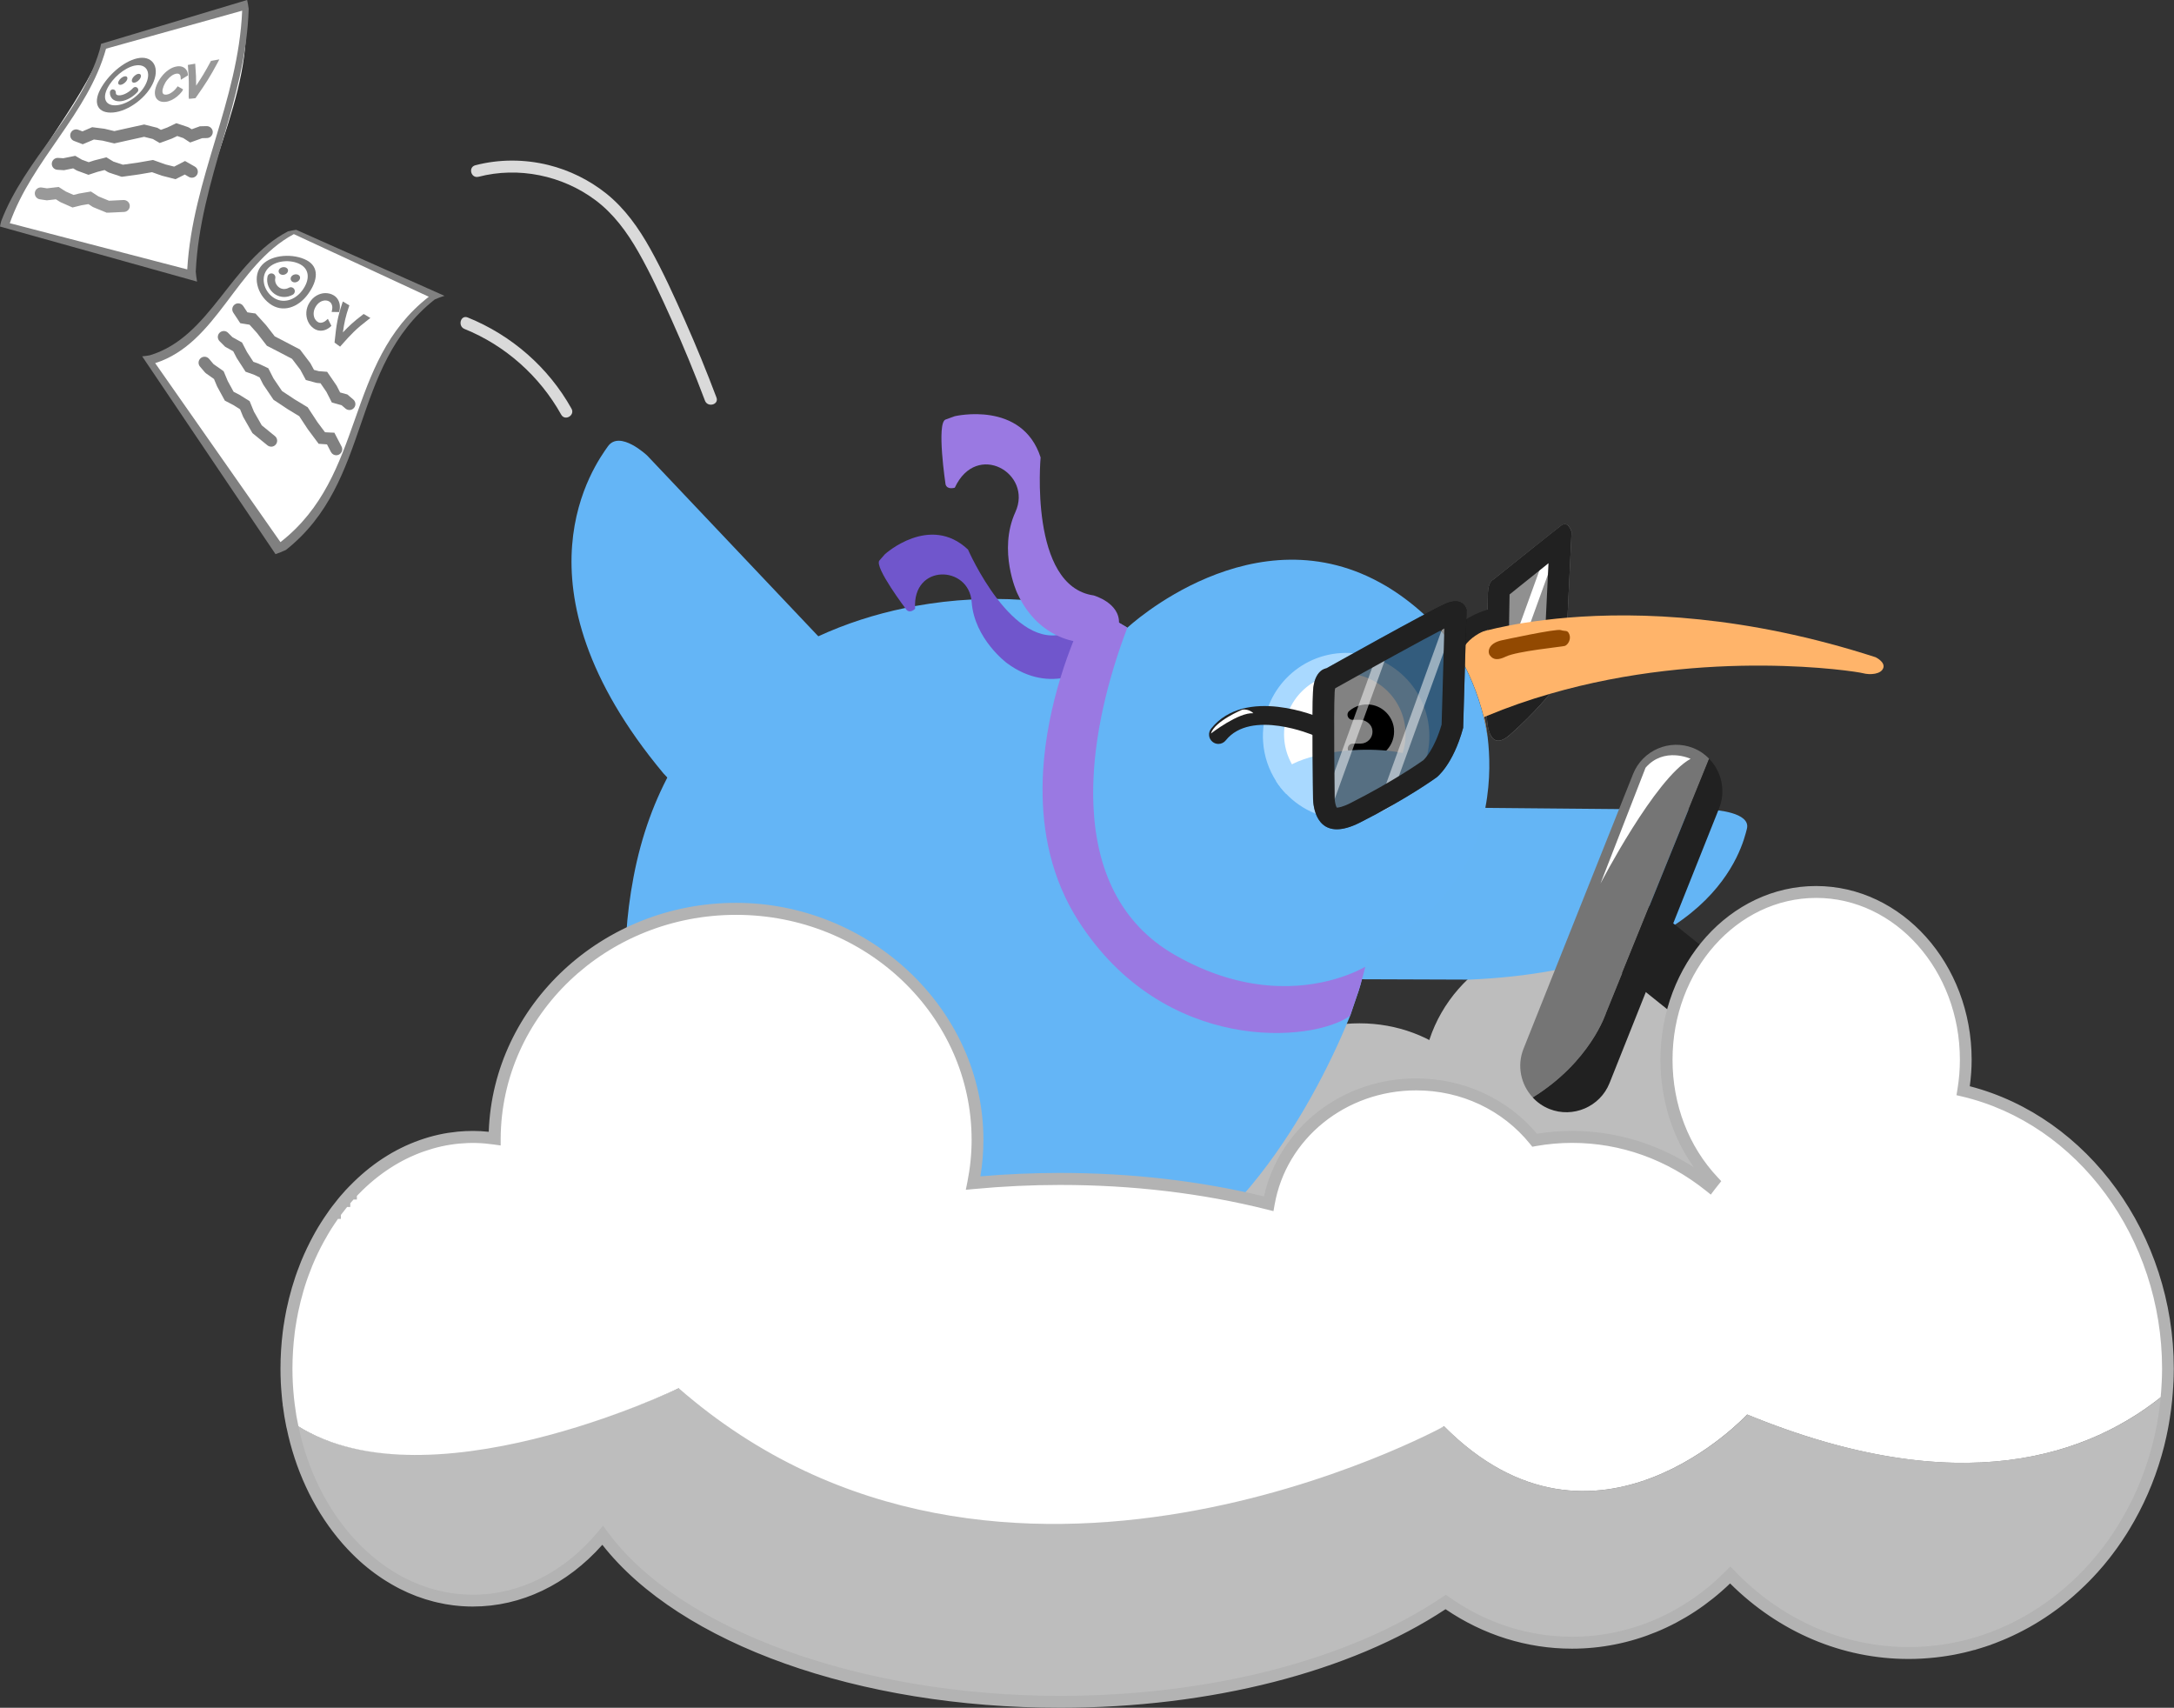
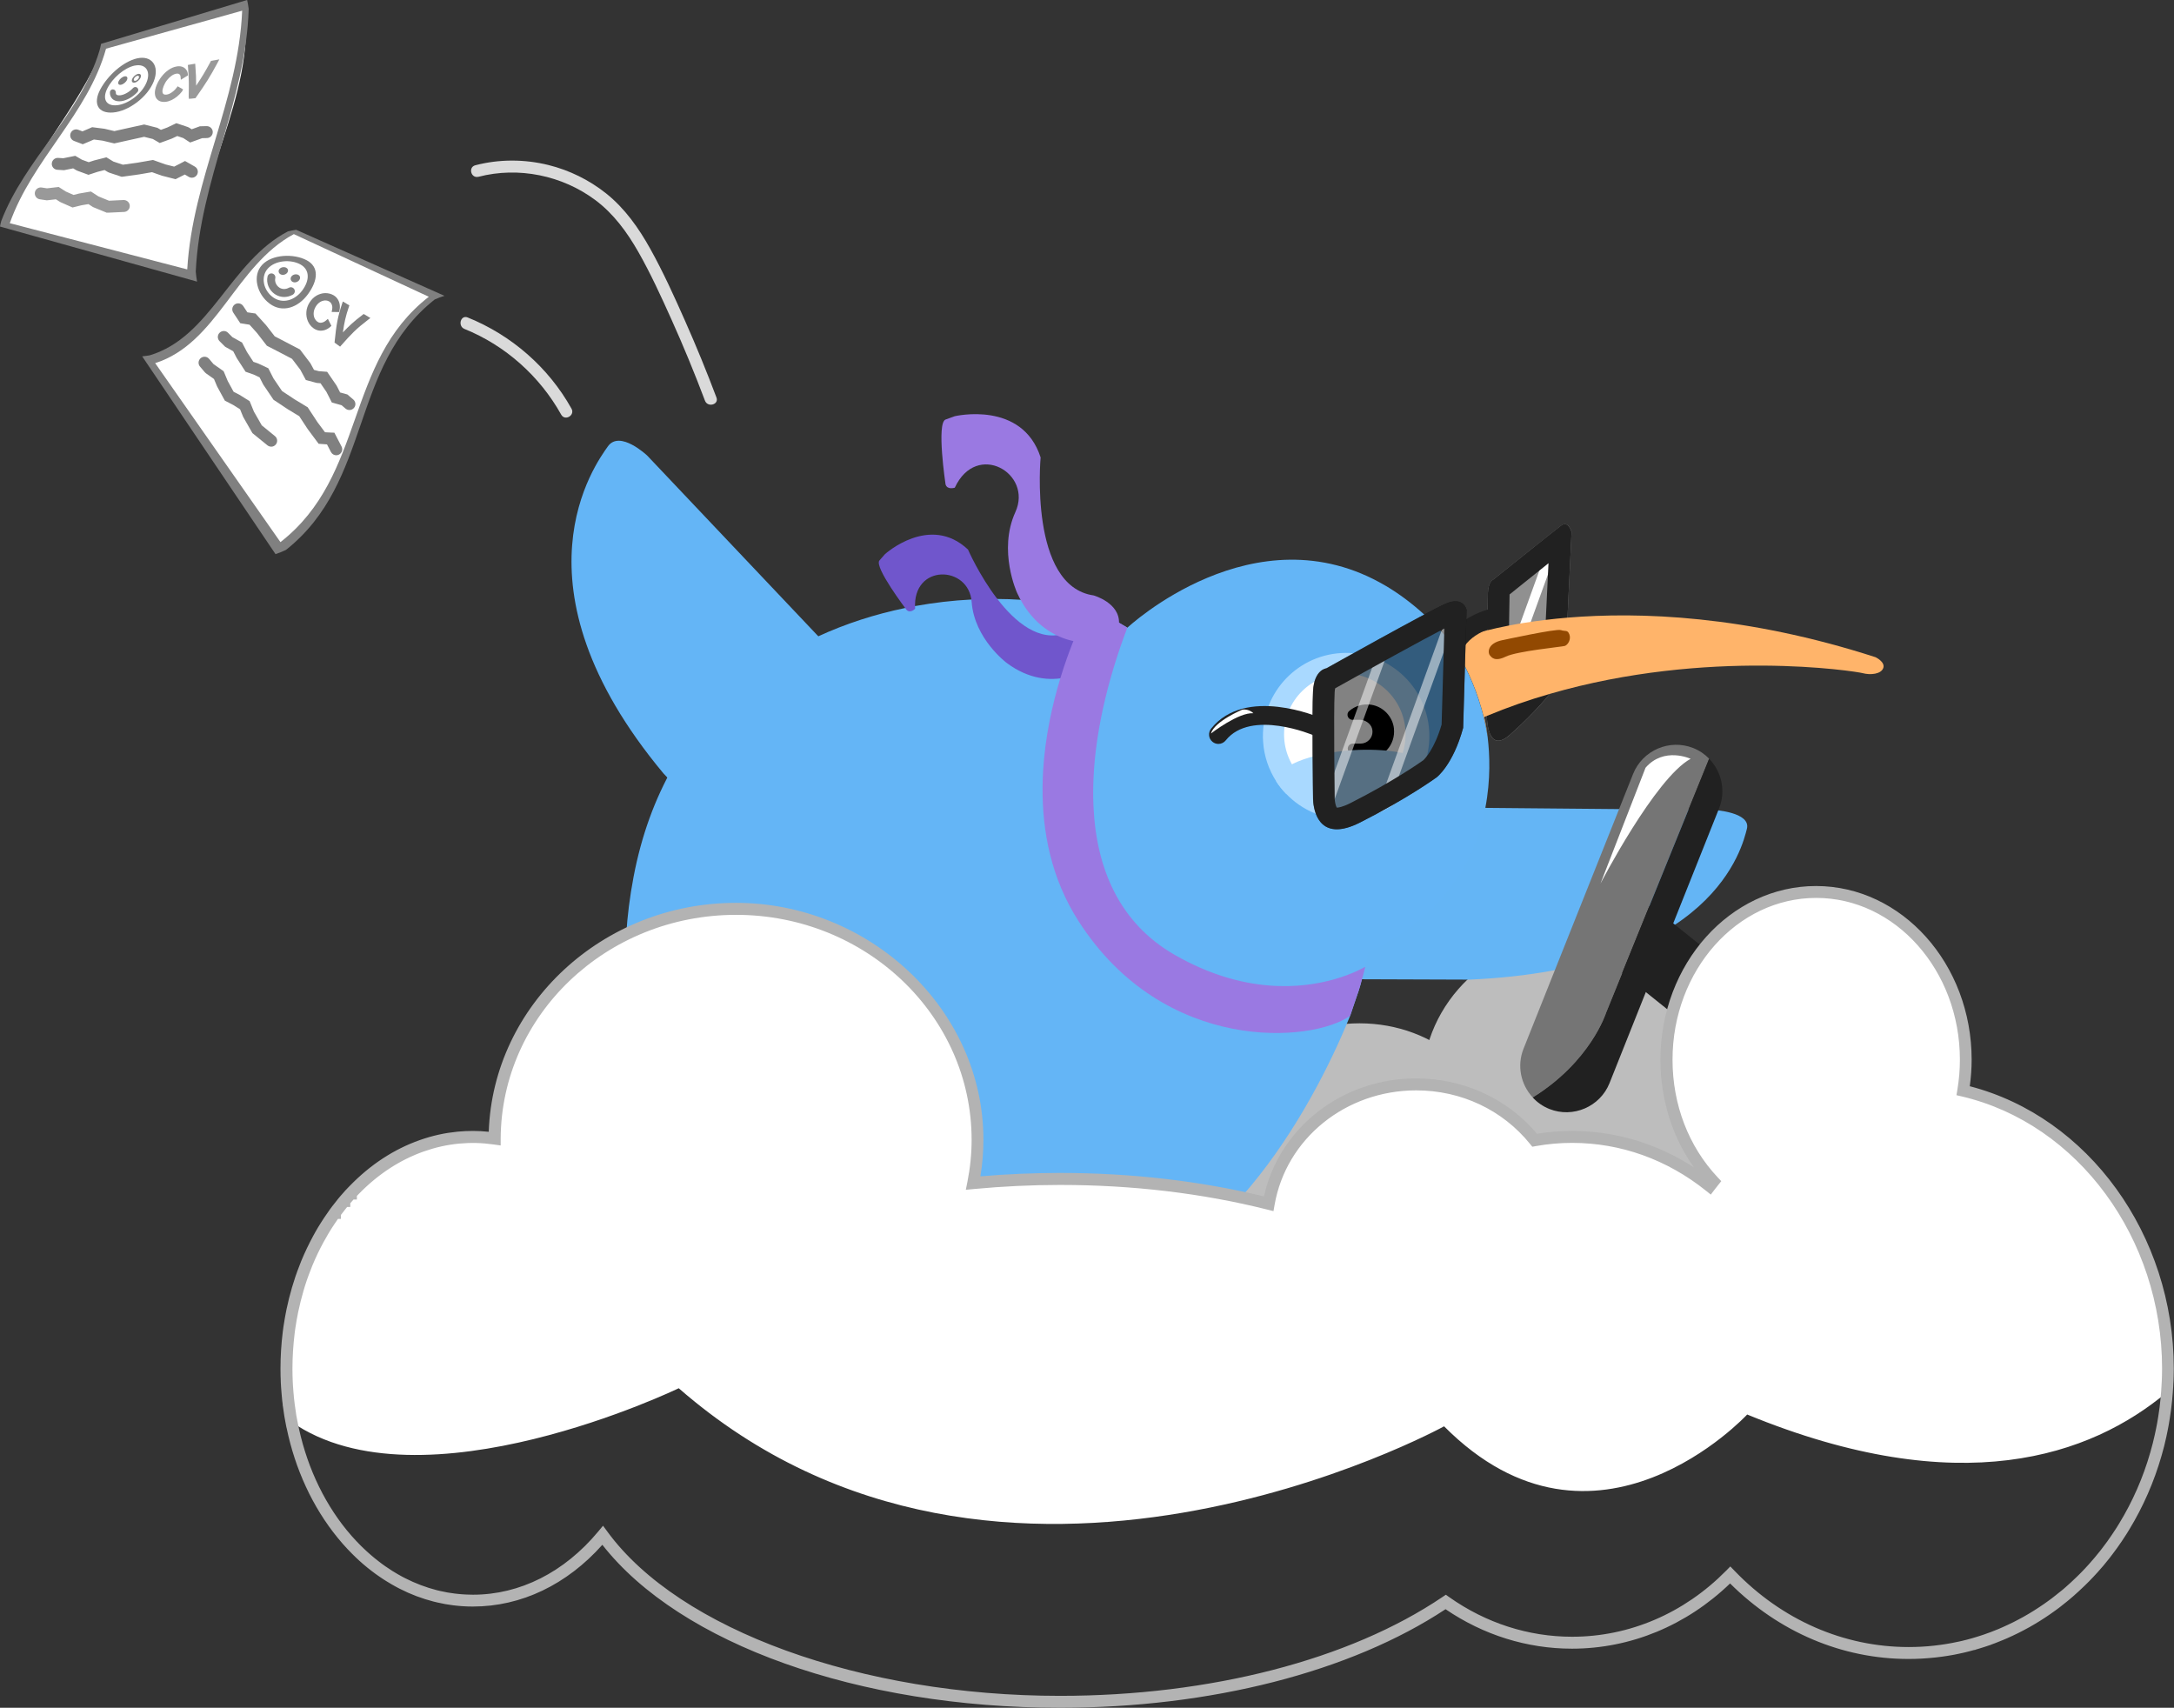
<svg xmlns="http://www.w3.org/2000/svg" id="Ebene_2" viewBox="0 0 546.98 429.65">
  <rect x="0" y="0" width="546.98" height="429.65" fill="#333333" stroke="none" />
  <defs>
    <style>
      .cls-1 {
        fill: #757575;
      }

      .cls-2, .cls-3 {
        stroke: #666;
      }

      .cls-2, .cls-3, .cls-4 {
        fill: none;
        stroke-miterlimit: 10;
      }

      .cls-5 {
        fill: #9a79e2;
      }

      .cls-6 {
        fill: #64b5f6;
      }

      .cls-7 {
        fill: #fff;
      }

      .cls-8 {
        opacity: .49;
      }

      .cls-9, .cls-10 {
        fill: #bdbdbd;
      }

      .cls-11 {
        fill: #909090;
      }

      .cls-12 {
        fill: #924901;
      }

      .cls-13 {
        fill: #212121;
      }

      .cls-3, .cls-4 {
        stroke-width: 1.18px;
      }

      .cls-14 {
        fill: #64b5f5;
      }

      .cls-15 {
        fill: #999;
      }

      .cls-10 {
        stroke: #bdbdbd;
        stroke-linejoin: round;
        stroke-width: 2.36px;
      }

      .cls-16 {
        fill: #7056cc;
      }

      .cls-17 {
        fill: #b3b3b3;
      }

      .cls-18 {
        fill: gray;
      }

      .cls-19 {
        fill: #ffb46a;
      }

      .cls-20 {
        fill: #dadada;
      }

      .cls-4 {
        stroke: #64b5f6;
      }

      .cls-21 {
        opacity: .5;
      }

      .cls-22 {
        fill: #a9d9ff;
      }
    </style>
  </defs>
  <g id="Cloud_Car">
    <g>
      <g>
        <path class="cls-7" d="M37.42,90.53c16.37-4.26,21.3-24.63,36.79-32.2,11.87,5.4,23.75,10.79,35.62,16.19-23.16,16.5-16.42,46.53-39.85,63.4-10.85-15.8-21.7-31.59-32.56-47.39Z" />
        <path class="cls-18" d="M107.89,74.66c-21.3,16.56-15.77,44.91-37.33,61.73-10.51-15.01-21.01-30.02-31.52-45.03,15.68-4.99,20.15-24.53,34.89-32.46,11.32,5.25,22.64,10.51,33.96,15.76M111.84,74.43c-.6-.27-.9-.4-1.5-.67-11.44-5.09-22.88-10.19-34.32-15.28-.6-.27-.9-.4-1.5-.67-.86.13-1.27.21-2.07.4-14.51,7.54-19.39,26.59-34.78,31.18-.73.13-1.11.18-1.9.26.54.8.81,1.2,1.35,2,10.28,15.25,20.57,30.51,30.85,45.76.54.8.81,1.2,1.35,2,1.1-.38,1.63-.59,2.63-1.06,21.77-17.25,15.95-46.04,37.43-63.01.94-.41,1.43-.59,2.46-.92h0Z" />
      </g>
      <g>
        <path class="cls-7" d="M68.26,75.59c-2.81-2.06-3.79-6.07-1.6-8.48s6.88-2.65,9.69-1.13c2.8,1.52,2.61,4.59.43,7.55s-5.7,4.13-8.52,2.06Z" />
        <path class="cls-18" d="M75.59,66.53c2.4,1.33,2.33,4.03.46,6.54-1.87,2.51-4.94,3.46-7.35,1.73-2.41-1.73-3.2-5.12-1.32-7.23,1.88-2.11,5.81-2.37,8.21-1.04M77.13,65.46c-3.21-1.7-8.69-1.52-11.19,1.19-2.51,2.71-1.32,7.34,1.9,9.74,3.22,2.41,7.18,1.02,9.67-2.41s2.84-6.82-.37-8.52h0Z" />
      </g>
      <path class="cls-18" d="M71.49,74.72c-.83,0-1.65-.25-2.37-.74-1.45-1-2.18-2.77-1.81-4.41.12-.54.66-.88,1.19-.76.54.12.88.66.76,1.19-.19.84.22,1.79.99,2.33.71.49,1.62.51,2.44.06.48-.27,1.09-.09,1.36.39.27.48.09,1.09-.39,1.36-.7.39-1.44.58-2.17.58Z" />
      <g>
        <path class="cls-18" d="M70.68,68.81c-.4-.25-.46-.74-.12-1.09.34-.35.95-.43,1.35-.19.4.24.44.71.1,1.07s-.92.46-1.32.21Z" />
        <path class="cls-18" d="M71.74,67.69c.3.18.33.54.08.8-.25.27-.69.34-.99.15-.3-.19-.34-.55-.09-.82.25-.26.71-.32,1.01-.14M72.06,67.38c-.5-.3-1.27-.2-1.69.23-.42.43-.34,1.05.16,1.37.5.31,1.23.18,1.65-.26.42-.45.38-1.04-.12-1.33h0Z" />
      </g>
      <g>
        <path class="cls-18" d="M73.71,70.7c-.4-.25-.46-.76-.12-1.13.34-.37.95-.47,1.35-.23.4.24.43.73.1,1.11-.34.38-.92.5-1.32.25Z" />
        <path class="cls-18" d="M74.77,69.51c.3.18.33.55.08.83s-.69.37-.99.19c-.3-.19-.34-.57-.09-.85s.71-.35,1.01-.17M75.09,69.18c-.5-.3-1.27-.18-1.69.28-.42.46-.34,1.1.16,1.42.5.31,1.23.16,1.65-.32.42-.48.38-1.09-.12-1.38h0Z" />
      </g>
      <g>
        <path class="cls-18" d="M85.41,78.11l-.08.4-1.89-.03.12-.59c.06-.3.07-.58.03-.85-.05-.26-.13-.5-.26-.71-.12-.19-.28-.34-.48-.47-.33-.2-.69-.28-1.09-.27-.43.03-.84.16-1.23.4-.41.26-.77.63-1.07,1.11-.3.49-.48.99-.53,1.5-.05.49.01.95.18,1.38.17.4.43.73.77.97.2.15.41.23.64.25.24.02.49-.02.74-.11.26-.09.51-.24.75-.45l.48-.43.89,1.77-.29.26c-.4.35-.85.61-1.31.78-.35.12-.71.18-1.06.18-.14,0-.28-.01-.42-.03-.5-.07-.96-.26-1.39-.56-.65-.47-1.14-1.08-1.45-1.81-.31-.73-.44-1.51-.38-2.32.06-.83.33-1.63.81-2.39.47-.74,1.06-1.33,1.76-1.73.69-.39,1.41-.6,2.17-.62.77,0,1.47.17,2.12.55.42.25.77.58,1.03.99.25.39.42.84.5,1.33.07.48.06.99-.06,1.5Z" />
        <path class="cls-18" d="M93.19,80l-.59.45c-3.02,2.31-4.3,3.66-6.72,6.41l-.31.35-1.4-1.02.03-.29c.43-4.21.76-6.17,1.86-9.46l.2-.59,1.64.98-.13.38c-.81,2.39-1.15,3.93-1.5,6.42,1.54-1.63,2.71-2.72,4.96-4.43l.27-.21,1.69,1.01Z" />
      </g>
      <path class="cls-18" d="M87.9,103.15c-.34,0-.69-.12-.97-.36l-.98-.84c-.67-.18-1.09-.3-1.85-.52l-.62-.18-.29-.58c-.43-.84-.65-1.28-1.06-2.08-.6-.88-.97-1.42-1.49-2.17-.25-.02-.5-.04-.84-.07l-.24-.04c-.8-.21-1.19-.31-1.99-.54l-.62-.17-.3-.56c-.44-.82-.67-1.24-1.08-2.01-.83-1.11-1.3-1.72-2.09-2.75-1.14-.58-1.8-.93-3.03-1.59-1.19-.6-1.8-.91-3.02-1.56l-.29-.15-.2-.26c-.93-1.21-1.39-1.8-2.31-2.98-.73-.81-1.17-1.3-1.85-2.05-.57-.08-1-.15-1.69-.27l-.64-.11-.36-.54c-.56-.86-.84-1.28-1.4-2.12-.46-.69-.27-1.62.42-2.08.69-.46,1.62-.27,2.08.42.43.65.7,1.05,1.05,1.59.49.08.88.14,1.49.22l.54.07.37.4c.92,1.01,1.38,1.52,2.3,2.54.92,1.17,1.39,1.77,2.19,2.82,1.02.54,1.61.84,2.71,1.4,1.35.72,2,1.06,3.31,1.73l.3.15.21.27c.95,1.23,1.43,1.86,2.38,3.13l.12.19c.34.63.56,1.03.84,1.56.39.11.72.2,1.2.32.52.05.82.07,1.38.11l.72.05.41.59c.78,1.13,1.18,1.7,1.96,2.86l.09.16c.33.65.54,1.06.81,1.59.49.14.88.25,1.49.41l.33.09,1.5,1.28c.63.54.71,1.48.17,2.11-.3.35-.72.53-1.14.53Z" />
      <path class="cls-18" d="M84.61,114.54c-.54,0-1.07-.3-1.34-.81-.41-.8-.67-1.3-1-1.93-.44-.02-.84-.05-1.42-.1l-.68-.05-.41-.55c-.92-1.24-1.38-1.86-2.29-3.08l-.06-.08c-.86-1.32-1.32-2.02-2.12-3.23-1.05-.63-1.67-1-2.82-1.71-1.39-.9-2.07-1.36-3.44-2.28l-.24-.17-.16-.25c-.94-1.4-1.41-2.1-2.35-3.48l-.1-.17c-.35-.71-.57-1.12-.87-1.71-.52-.24-.9-.42-1.5-.71-.6-.2-.92-.32-1.55-.54l-.48-.17-.27-.43c-.76-1.19-1.15-1.78-1.91-2.95l-.08-.14c-.34-.67-.55-1.07-.84-1.63-.65-.35-1.09-.6-1.85-1.03l-.18-.1-1.4-1.4c-.59-.59-.59-1.54,0-2.12s1.54-.59,2.12,0l1.11,1.11c.77.43,1.21.68,2.02,1.12l.4.22.21.41c.41.79.63,1.2,1.03,1.98.65.99,1.02,1.56,1.61,2.47.36.13.65.23,1.1.38l.17.07c.8.39,1.2.57,2,.94l.48.22.24.46c.43.84.66,1.28,1.07,2.11.85,1.25,1.32,1.95,2.15,3.17,1.19.8,1.86,1.25,3.12,2.07,1.2.74,1.81,1.11,3.04,1.84l.29.17.19.29c.92,1.39,1.39,2.1,2.3,3.5.76,1.01,1.21,1.61,1.87,2.5.49.03.88.05,1.49.08l.87.03.4.77c.57,1.08.85,1.62,1.41,2.72.38.74.09,1.64-.65,2.02-.22.11-.45.17-.68.17Z" />
      <path class="cls-18" d="M68.23,112.37c-.33,0-.66-.11-.94-.33-1.42-1.14-2.14-1.72-3.56-2.9l-.22-.18-.14-.24c-.85-1.51-1.28-2.26-2.14-3.75l-.09-.19c-.3-.74-.48-1.18-.74-1.81-.61-.37-1.03-.64-1.72-1.08-.67-.34-1.02-.52-1.71-.89l-.4-.21-.22-.4c-.68-1.27-1.03-1.9-1.72-3.16l-.07-.16c-.29-.71-.47-1.12-.72-1.72-.73-.51-1.19-.84-2.02-1.43l-.26-.24-1.24-1.45c-.54-.63-.46-1.58.17-2.12.63-.54,1.58-.46,2.11.17l1.12,1.32c.84.6,1.31.93,2.19,1.54l.35.25.17.39c.36.83.54,1.26.87,2.08.6,1.08.94,1.71,1.48,2.71.46.24.79.41,1.33.68l.13.07c.86.55,1.3.82,2.15,1.34l.41.25.19.45c.37.88.56,1.34.9,2.2.79,1.36,1.22,2.11,1.97,3.45,1.27,1.05,1.98,1.62,3.31,2.7.65.52.75,1.46.23,2.11-.3.37-.73.56-1.17.56Z" />
    </g>
    <g id="cloud">
      <g id="Layer_106">
        <ellipse class="cls-10" cx="397.34" cy="272.61" rx="38.27" ry="36.14" />
        <ellipse class="cls-10" cx="342.04" cy="288.34" rx="33.7" ry="29.71" />
      </g>
      <path class="cls-14" d="M367.4,203.19l63.72.58s9.49.52,8.4,4.75-8.04,35.24-69.83,37.94l-45.12-.16s-2.51-.33-2.84-1.91c-.23-1.1.36-2.02,2.35-2.67,2.17-.7,27.78-7.7,38.3-35.32.01,0,.57-3.26,5.03-3.21Z" />
      <path class="cls-6" d="M207.22,167.2c-17.22,30.29-5.99,54.79-5.13,56.96.78,1.98.37,3.18-.76,3.9-1.61,1.04-3.61-.53-3.61-.53l-30.81-32.97c-39.61-47.54-16.97-77.99-13.98-82.24s9.9,2.29,9.9,2.29l43.81,46.27c3.07,3.24.58,6.3.59,6.31Z" />
      <g>
        <path class="cls-11" d="M395.43,133.84s-.83-3-2.67-1.59c-2.41,1.85-17,13.55-17,13.55,0,0-1.32.46-1.41,3.43-.16,5.21-.28,29.36-.28,29.36,0,0-.54,11.93,5.89,6.23,6.43-5.69,10.26-10.59,10.26-10.59,0,0,2.23-2.86,3.83-11.88l1.36-28.52Z" />
        <rect class="cls-7" x="362.52" y="158.93" width="40.1" height="2.36" transform="translate(101.85 465.39) rotate(-70.11)" />
        <path class="cls-13" d="M389.6,141.7l-.96,20.02c-1.15,6.25-2.55,8.83-2.81,9.27-.51.64-2.76,3.35-6.29,6.79.02-4.23.12-23.43.27-28.23,1.58-1.28,5.93-4.77,9.79-7.85h0ZM393.7,131.86c-.28,0-.59.1-.94.37-2.41,1.85-17,13.55-17,13.55,0,0-1.32.46-1.41,3.43-.16,5.21-.28,29.36-.28,29.36,0,0-.35,7.77,2.9,7.77.77,0,1.75-.44,2.99-1.54,6.43-5.69,10.26-10.59,10.26-10.59,0,0,2.23-2.86,3.83-11.88l1.36-28.51s-.55-1.97-1.73-1.97h0Z" />
      </g>
      <path class="cls-19" d="M473.83,168.06c-.53,1.56-3.25,1.82-5.2,1.29-1.71-.46-38.91-6.32-78.66,5.21,0,0-.02,0-.02,0-5.28,1.53-10.59,3.36-15.87,5.56-.22.08-.43.18-.65.27,0,0,.51,1.9.89,5.08-.48-3.16-1.26-6.38-2.32-9.6-1.81-5.45-4.28-10.37-7.2-14.59.13.15.26.31.39.46l1.41-.62,2.2-.96.35-.15s1.75-.63,5.07-1.44c1.5-.37,3.33-.79,5.47-1.2,1.26-.25,2.65-.48,4.13-.72,1.58-.25,3.28-.48,5.11-.7,1.72-.21,3.55-.4,5.48-.56,18.04-1.5,44.84-.6,77.47,9.95,0,0,2.48,1.16,1.96,2.72Z" />
      <path class="cls-6" d="M373.75,203.25c-.25,1.31-.56,2.66-.94,4.02-3.13,11.4-10.87,23.95-28.53,32.29-.21,1.21-.48,2.43-.77,3.66-.1.42-.2.83-.31,1.25-.1.38-.2.75-.31,1.14,0,.04-.03.08-.03.12-.06.21-.12.42-.19.63-.07.25-.14.5-.22.75,0,.03-.02.12-.03.22v.02c-.15.54-.31,1.09-.49,1.63,0,.05-.03.09-.04.14-.42,1.27-.87,2.54-1.3,3.81-.29.87-.59,1.74-.88,2.61-.41,1.01-.87,2.1-1.37,3.27-4.72,11.02-13.52,28.31-26.1,42.43-.12.13-.23.25-.35.38-7.78,8.65-16.98,16.07-27.55,20.08l12.21,27.92h19.09s13.24.39,18.83,10.65c0,0,2.72,5.71-1.69,5.84-4.41.13-44.29,0-44.29,0,0,0-2.47-1.29-2.85-3.88-.38-2.6-15.98-35.34-15.98-35.34,0,0-19.75,5.72-34.68,2.21l-12.21-25.97s-1.03-1.3-2.99-.53c-1.95.78.64,5.2.64,5.2l19.09,41.82,20.14-.13s13.61,2.72,17.84,10.52c0,0,3.2,5.33-1.09,5.45-4.28.13-44.8.7-44.8.7,0,0-2.08-.58-2.6-3.43-.52-2.86-17.79-40.01-17.79-40.01,0,0-57.72-23.03-53.64-87.73.29-4.57.88-9.35,1.83-14.34,8.03-42.37,38.76-61.56,68.31-67.68.84-.18,1.67-.34,2.5-.49,4.81-.87,9.56-1.42,14.17-1.65.23-.02.45-.03.68-.03,1.23-.06,2.45-.09,3.66-.11.74,0,1.48,0,2.2,0,1.98,0,3.93.08,5.82.2,6.29.41,12.04,1.37,16.9,2.77,3.01.87,5.67,1.89,7.91,3.05.19.09.36.19.54.28.03.02.07.04.09.06.11.07.22.13.32.19.4.21.79.44,1.15.68,0,0,32.02-29.98,64.93-10.57,0,0,0,0,.02,0,3.25,1.92,6.51,4.32,9.75,7.27t0,0c1.36,1.23,2.71,2.56,4.05,4,.31.34.64.68.94,1.03.07.07.13.14.18.2.42.47.85.94,1.26,1.43,2.92,4.22,5.39,9.14,7.2,14.59,1.07,3.22,1.84,6.45,2.32,9.6,0,.02,0,.03,0,.05.51,4.2.79,10.59-.59,17.73Z" />
      <path class="cls-12" d="M378.02,161.06s13.53-2.95,14.69-2.54c1.16.41,1.67-.15,2.15,1.1s-.4,2.66-1.17,2.89-12.02,1.3-14.85,2.69c-2.84,1.39-3.62.11-4.03-.38-.41-.48-.78-2.94,3.21-3.77Z" />
      <path class="cls-13" d="M439.27,261.66l3.2-3.99c2.18-2.72,1.74-6.74-.98-8.92l-24.45-19.62c-2.72-2.18-6.74-1.74-8.92.98l-3.2,3.99c-2.18,2.72-1.74,6.74.98,8.92l24.45,19.62c2.72,2.18,6.74,1.74,8.92-.98Z" />
      <g>
        <path class="cls-22" d="M358.64,191.57c-1,3.14-2.72,5.98-5,8.3-3.48,3.57-8.27,5.91-13.65,6.24-6.45.4-12.4-2.15-16.5-6.51-.88-.92-1.67-1.92-2.36-2.98-1.9-2.93-3.11-6.38-3.34-10.12-.72-11.54,8.05-21.49,19.6-22.2,11.54-.72,21.48,8.05,22.2,19.6.16,2.67-.18,5.25-.95,7.66Z" />
        <circle class="cls-7" cx="338.36" cy="184.75" r="15.29" />
        <path d="M350.71,183.27c.46,4.12-2.76,7.62-6.79,7.62-1.66,0-3.18-.59-4.36-1.57-.91-.76-.39-2.24.8-2.24h1.96c.83,0,1.58-.34,2.12-.88.72-.72,1.08-1.81.76-2.95-.33-1.21-1.74-2.16-2.99-2.16h-1.92c-1.16,0-1.71-1.45-.83-2.21,1.44-1.24,3.4-1.89,5.51-1.58,3.02.45,5.41,2.95,5.75,5.98Z" />
        <path class="cls-22" d="M358.64,191.57c-1,3.14-2.72,5.98-5,8.3-3.34,1.16-7.65,2-12.39,2.3-7.65.47-14.37-.6-17.77-2.56-.88-.92-1.67-1.92-2.36-2.98-.14-3.7,8.46-7.22,19.3-7.9,8-.49,15,.7,18.22,2.84Z" />
      </g>
      <g>
        <g>
          <g id="Layer_11">
            <path class="cls-13" d="M367.94,163.42l-4.17-2.21c3.67-6.92,12.4-8.32,12.77-8.38l.72,4.67c-.07.01-6.77,1.12-9.31,5.92Z" />
          </g>
          <g id="Layer_109">
            <path class="cls-8" d="M368.99,153.45s-.72-3.57-5.28-1.57-30.01,16.26-30.01,16.26c0,0-3.05.29-3.35,5.7s0,26.81,0,26.81c0,0-.3,12.41,11.82,6.27,12.12-6.14,19.25-11.35,19.25-11.35,0,0,4.13-3.06,6.7-12.47l.87-29.65Z" />
            <g id="Layer_111" class="cls-21">
              <g>
                <rect class="cls-7" x="333.76" y="177.32" width="46.06" height="2.36" transform="translate(67.63 453.36) rotate(-70.13)" />
                <rect class="cls-7" x="321.26" y="181.22" width="40.11" height="2.36" transform="translate(53.74 441.38) rotate(-70.13)" />
              </g>
            </g>
          </g>
          <path class="cls-13" d="M363.4,158.11l-.69,24.18c-1.8,6.19-4.25,8.65-4.61,8.98-.97.69-7.69,5.39-18.38,10.8-1.99,1-3.02,1.12-3.38,1.12h-.01c-.28-.46-.52-1.59-.52-2.39v-.21c0-.21-.29-21.27-.01-26.43.02-.45.08-.77.13-.99l.45-.25c8.5-4.77,21.26-11.82,27.03-14.8h0ZM366.2,151.28c-.66,0-1.48.17-2.47.61-4.56,2-30.01,16.26-30.01,16.26,0,0-3.05.29-3.35,5.7-.3,5.41,0,26.81,0,26.81,0,0-.2,7.98,5.98,7.98,1.52,0,3.44-.48,5.84-1.7,12.12-6.13,19.25-11.35,19.25-11.35,0,0,4.13-3.06,6.7-12.47l.85-29.66s-.43-2.18-2.79-2.18h0Z" />
          <path class="cls-13" d="M306.55,187.16c-.52,0-1.04-.17-1.47-.52-1.02-.81-1.18-2.3-.37-3.32,8.64-10.8,26.96-2.97,27.74-2.63,1.19.52,1.74,1.91,1.22,3.11-.52,1.19-1.92,1.74-3.11,1.22-.22-.09-15.8-6.71-22.16,1.25-.47.58-1.15.89-1.85.89Z" />
        </g>
        <path class="cls-7" d="M315.34,179.43s-1-1.1-2.74-.91c0,0-7.02,2.92-7.93,6.02,0,.01,6.93-5.37,10.67-5.1Z" />
      </g>
      <g id="Layer_104">
        <g id="Layer_108">
          <g>
-             <path class="cls-9" d="M172.69,348.38c59.63,64.08,190.66,10.46,190.66,10.46,38.06,38.31,76.26-2.97,76.26-2.97,53.55,21.99,86.42,10.46,105.63-5.62-2.75,36.74-30.79,65.63-65.03,65.63-17.39,0-33.18-7.47-44.88-19.63-10.44,10.56-24.42,17.03-39.8,17.03-11.73,0-22.64-3.78-31.8-10.24-22.62,15.29-57.66,25.11-97.04,25.11-52.38,0-97.11-17.38-115.07-41.89-8.44,10.16-19.94,16.42-32.62,16.42-22.23,0-40.84-19.21-45.69-45.01,32.63,22.88,99.36-9.29,99.36-9.29Z" />
            <path class="cls-7" d="M118.99,286.03c1.86,0,3.68.15,5.47.4.17-31.95,27.29-57.79,60.74-57.79s60.75,26.01,60.75,58.1c0,3.73-.38,7.37-1.09,10.89,7.08-.67,14.36-1.04,21.81-1.04,18.79,0,36.59,2.24,52.52,6.25,2.99-17.03,18.45-30.03,37.12-30.03,12.15,0,22.93,5.52,29.81,14.05,3.06-.54,6.19-.83,9.39-.83,12.98,0,24.95,4.61,34.65,12.38.3-.39.6-.77.91-1.15-7.25-7.69-11.78-18.57-11.78-30.64,0-23.31,16.86-42.2,37.65-42.2s37.65,18.9,37.65,42.2c0,2.67-.23,5.26-.65,7.79,29.44,6.93,51.52,35.6,51.52,69.93,0,2-.09,3.96-.24,5.91-19.21,16.09-52.08,27.62-105.63,5.62,0,0-38.19,41.28-76.26,2.97,0,0-111.42,61.19-192.56-9.58,0,0-64.83,31.3-97.47,8.43-.81-4.28-1.25-8.74-1.25-13.32,0-32.21,21.01-58.33,46.92-58.33Z" />
          </g>
        </g>
        <path class="cls-4" d="M118.99,286.03c1.86,0,3.68.15,5.47.4.17-31.95,27.29-57.79,60.74-57.79s60.75,26.01,60.75,58.1c0,3.73-.38,7.37-1.09,10.89,7.08-.67,14.36-1.04,21.81-1.04,18.79,0,36.59,2.24,52.52,6.25,2.99-17.03,18.45-30.03,37.12-30.03,12.15,0,22.93,5.52,29.81,14.05,3.06-.54,6.19-.83,9.39-.83,12.98,0,24.95,4.61,34.65,12.38.3-.39.6-.77.91-1.15-7.25-7.69-11.78-18.57-11.78-30.64,0-23.31,16.86-42.2,37.65-42.2s37.65,18.9,37.65,42.2c0,2.67-.23,5.26-.65,7.79,29.44,6.93,51.52,35.6,51.52,69.93,0,39.51-29.22,71.54-65.27,71.54-17.39,0-33.18-7.47-44.88-19.63-10.44,10.56-24.42,17.03-39.8,17.03-11.73,0-22.64-3.78-31.8-10.24-22.62,15.29-57.66,25.11-97.04,25.11-52.38,0-97.11-17.38-115.07-41.89-8.44,10.16-19.94,16.42-32.62,16.42-25.92,0-46.93-26.12-46.93-58.33-.01-32.2,21-58.32,46.91-58.32Z" />
      </g>
      <g id="Layer_104-2" data-name="Layer_104">
        <g id="Layer_108-2" data-name="Layer_108">
          <g>
            <path class="cls-2" d="M72.08,344.35c0,1.14.03,2.26.08,3.38-.06-1.11-.08-2.24-.08-3.37,0-3.09.2-6.12.57-9.08-.36,2.96-.56,5.99-.56,9.08Z" />
            <path class="cls-2" d="M73.55,329.76c-.29,1.4-.53,2.82-.75,4.25.2-1.43.45-2.85.75-4.25Z" />
          </g>
        </g>
        <path class="cls-3" d="M545.23,350.22c.04-.56.08-1.12.11-1.67.02-.4.04-.79.07-1.18-.04.96-.1,1.9-.18,2.85Z" />
        <path class="cls-17" d="M266.69,429.65c-50.72,0-95.58-16.04-115.14-41-8.93,10.03-20.42,15.53-32.55,15.53-.32,0-.63,0-.95-.01h-.12c-.38-.01-.75-.02-1.11-.05-.23,0-.54-.03-.84-.05-.28-.01-.61-.05-.94-.09-.3-.02-.67-.07-1.03-.11-1.26-.15-2.59-.39-3.92-.7-.31-.07-.62-.14-.93-.22-2.95-.75-5.85-1.84-8.6-3.25-.27-.14-.55-.29-.84-.44-.38-.2-.77-.42-1.16-.65-.5-.29-1-.58-1.48-.89-.65-.4-1.28-.83-1.91-1.27l-.83-.59c-.3-.22-.59-.44-.88-.66-1.4-1.07-2.79-2.26-4.09-3.52-.3-.29-.56-.54-.8-.79-.77-.77-1.56-1.61-2.33-2.48-.45-.51-.88-1.02-1.3-1.54-6.25-7.66-10.68-17.2-12.84-27.68h-.02l-.23-1.22c-.09-.47-.17-.94-.26-1.41l-.06-.36c-.13-.82-.25-1.64-.36-2.47l-.04-.08v-.32c-.05-.31-.09-.61-.12-.92-.04-.31-.07-.63-.09-.96-.03-.34-.07-.68-.09-1.02-.04-.46-.07-.93-.11-1.4-.03-.46-.05-.85-.07-1.22-.05-1.13-.08-2.29-.08-3.44,0-3.07.19-6.18.57-9.26.05-.43.11-.87.17-1.29.23-1.54.48-2.96.76-4.34.4-1.9.87-3.78,1.4-5.59.27-.91.55-1.8.85-2.7.17-.49.32-.93.48-1.36.31-.86.65-1.73.99-2.58.91-2.18,1.9-4.27,2.96-6.22.42-.79.87-1.57,1.33-2.34.48-.77.94-1.53,1.44-2.27.39-.6.8-1.19,1.22-1.77h0s.14-.2.14-.2c.04-.06.09-.12.13-.19l.46-.62c.54-.72,1.08-1.4,1.62-2.06h0s.21-.25.21-.25c.04-.05.09-.11.13-.16l.46-.53c.28-.33.57-.65.86-.97v-.02l.85-.89.39-.4c5.24-5.39,11.15-9.25,17.62-11.53.7-.25,1.46-.49,2.33-.75,1.65-.47,3.22-.82,4.81-1.07.87-.13,1.67-.23,2.46-.31,2.61-.24,5.1-.24,7.76.04,1.1-31.91,28.65-57.6,62.21-57.6s62.25,26.74,62.25,59.6c0,3.06-.25,6.15-.76,9.21,6.66-.57,13.38-.86,19.99-.86,17.92,0,35.19,1.99,51.36,5.91,3.82-17.3,19.66-29.69,38.28-29.69,11.9,0,22.93,5.06,30.41,13.92,2.92-.47,5.87-.71,8.78-.71,10.94,0,21.45,3.16,30.71,9.18-5.47-7.67-8.43-17.1-8.43-27.09,0-24.1,17.56-43.7,39.15-43.7s39.15,19.6,39.15,43.7c0,2.17-.16,4.41-.47,6.67,29.83,7.73,51.33,37.37,51.33,71.06,0,.63,0,1.26-.03,1.89,0,.39-.03.8-.04,1.21-.03.41-.05.79-.07,1.17v.13c-.04.51-.07,1.03-.11,1.55v.06c-.02.26-.04.52-.07.78-.02.29-.04.55-.07.81v.09c-.17,1.73-.37,3.31-.62,4.83l-.29,1.74c-.09.49-.18.98-.28,1.46-.1.49-.21,1.02-.32,1.53-.32,1.5-.72,3.07-1.18,4.65-1.89,6.58-4.63,12.84-8.14,18.6-.22.37-.46.76-.71,1.15-.81,1.27-1.6,2.44-2.4,3.55-.34.48-.69.95-1.06,1.43-.23.31-.48.62-.72.94l-.17.22c-.94,1.2-1.92,2.36-2.91,3.45-.71.79-1.45,1.57-2.18,2.31-.33.33-.66.66-.99.98-1.01.98-2.04,1.93-3.05,2.81-.34.3-.69.6-1.05.89l-.43.35c-.57.46-1.14.92-1.72,1.37l-.33.25c-.26.2-.53.4-.8.59l-1.25.89c-.88.61-1.75,1.19-2.63,1.74-.87.55-1.78,1.08-2.69,1.6-.47.26-.95.53-1.43.77-.43.23-.89.47-1.36.7-.48.24-.95.47-1.43.69-.44.21-.93.43-1.41.64l-1.08.46c-.63.27-1.26.52-1.9.76l-.32.12c-.25.09-.49.18-.74.27l-.04.04-.42.13c-.41.14-.81.28-1.22.41-.09.03-.18.06-.27.08-.3.1-.61.2-.92.29-.3.1-.65.2-1.01.3l-.18.09h-.18c-.36.11-.73.21-1.1.3-.43.12-.89.23-1.36.34-.29.07-.61.14-.92.2l-.17.04c-.42.1-.88.19-1.35.28-.28.05-.55.11-.83.15-.32.06-.67.12-1.02.17-.4.07-.84.13-1.27.19-.6.09-1.14.16-1.68.21-.54.07-1.11.12-1.69.16-.44.04-.91.08-1.39.1-.11.01-.29.02-.49.03-1.03.06-2.1.09-3.26.09-16.69,0-32.57-6.74-44.89-19-10.98,10.59-25.05,16.41-39.78,16.41-11.29,0-22.27-3.43-31.81-9.93-23.85,15.77-59.13,24.8-97.03,24.8ZM151.71,383.83l1.14,1.55c18.08,24.69,63.83,41.27,113.85,41.27,37.77,0,72.84-9.06,96.21-24.86l.86-.58.85.6c9.22,6.52,19.92,9.97,30.92,9.97,14.42,0,28.17-5.89,38.73-16.59l1.08-1.1,1.07,1.11c11.89,12.36,27.45,19.17,43.8,19.17,1.1,0,2.12-.03,3.1-.08.16,0,.29-.01.44-.03.51-.02.92-.05,1.33-.09.56-.04,1.09-.09,1.61-.16.53-.05,1.02-.12,1.52-.19.49-.07.89-.12,1.28-.19.36-.05.68-.11.99-.17.27-.04.52-.09.77-.14.42-.08.84-.16,1.26-.26l.21-.04c.29-.06.58-.12.87-.19.45-.1.87-.21,1.29-.32.38-.1.75-.19,1.1-.3l.31-.09c.32-.08.63-.18.94-.28.35-.1.62-.18.89-.28l.13-.04c.43-.14.79-.26,1.14-.38h0s.31-.12.31-.12c.33-.11.66-.23.99-.35l.32-.12c.59-.22,1.18-.46,1.76-.7l1.06-.46c.44-.19.89-.4,1.33-.61.48-.22.92-.43,1.36-.65.45-.22.89-.46,1.33-.69.46-.23.9-.47,1.33-.72.88-.49,1.74-1.01,2.57-1.53.85-.53,1.68-1.09,2.5-1.65l1.22-.87c.25-.18.5-.37.75-.55l.31-.24c.68-.52,1.37-1.08,2.05-1.63l.42-.34c.2-.17.39-.33.58-.5.98-.85,1.96-1.75,2.93-2.7.32-.31.63-.63.95-.94.7-.7,1.4-1.45,2.08-2.21.95-1.05,1.88-2.16,2.78-3.29l.17-.22c.24-.31.48-.62.71-.93.35-.45.68-.89,1-1.34.77-1.08,1.53-2.2,2.32-3.43.23-.36.45-.71.66-1.07,3.39-5.55,6.02-11.56,7.83-17.89.44-1.52.82-3.01,1.13-4.45.11-.5.22-1.01.32-1.51.1-.47.18-.92.27-1.38l.28-1.68c.24-1.45.43-2.94.58-4.57v-.1c.03-.25.05-.5.07-.75v-.12c.03-.23.05-.46.07-.69.04-.56.07-1.08.1-1.6.02-.48.05-.88.07-1.28.02-.36.03-.74.04-1.12.02-.61.03-1.21.03-1.82,0-32.81-21.18-61.61-50.37-68.47l-1.36-.32.23-1.38c.43-2.6.63-5.07.63-7.55,0-22.44-16.22-40.7-36.15-40.7s-36.15,18.26-36.15,40.7c0,11.32,4.04,21.83,11.37,29.61l.89.95-.81,1.02c-.33.42-.61.77-.89,1.13l-.93,1.23-1.2-.96c-9.83-7.88-21.49-12.05-33.71-12.05-3.03,0-6.1.27-9.13.81l-.87.16-.56-.69c-6.91-8.57-17.35-13.49-28.64-13.49-17.73,0-32.72,12.11-35.64,28.79l-.28,1.59-1.56-.39c-16.37-4.11-33.92-6.2-52.16-6.2-7.17,0-14.46.35-21.68,1.03l-2.01.19.4-1.98c.7-3.51,1.06-7.07,1.06-10.59,0-31.21-26.58-56.6-59.25-56.6s-59.08,25.25-59.24,56.3v1.72s-1.71-.24-1.71-.24c-3.09-.44-5.82-.5-8.73-.23-.73.07-1.47.16-2.28.29-1.46.23-2.91.55-4.44.99-.8.24-1.51.46-2.16.69-6.03,2.13-11.56,5.74-16.42,10.74-.16.16-.3.31-.44.46v.9h-.84c-.28.31-.55.62-.82.94v.94h-.8c-.52.64-1.03,1.29-1.56,2v1h-.74c-.34.48-.67.96-.99,1.45-.48.71-.93,1.44-1.37,2.17-.43.71-.85,1.46-1.26,2.21-1.02,1.86-1.97,3.85-2.83,5.93-.33.8-.65,1.63-.95,2.46-.16.43-.3.85-.45,1.26-.3.88-.57,1.74-.82,2.61-.51,1.74-.96,3.54-1.34,5.35-.27,1.32-.51,2.69-.73,4.16-.06.4-.11.81-.16,1.22-.36,2.96-.55,5.95-.55,8.9,0,1.11.03,2.22.08,3.31.02.35.03.72.06,1.08.04.53.07.99.11,1.45.02.34.06.65.09.97v.11c.03.27.06.54.09.8.03.27.06.52.09.77h0s.03.27.03.27c.11.91.24,1.81.39,2.71l.03.21.03.16h0l.23,1.22c1.97,10.46,6.28,19.99,12.45,27.55.4.49.81.97,1.23,1.45.73.82,1.48,1.62,2.21,2.35.24.24.48.47.72.7,1.27,1.22,2.56,2.33,3.89,3.35.27.21.54.41.8.61l.81.58c.57.4,1.15.79,1.76,1.17.46.29.93.57,1.4.84.35.2.7.4,1.05.59.27.14.53.28.79.41,2.57,1.31,5.26,2.33,8,3.03.29.08.57.14.85.2,1.24.29,2.45.5,3.62.64.32.04.63.08.94.1.33.04.61.07.88.08.3.03.54.04.78.05.38.03.71.03,1.03.04h.12c.29,0,.58.02.88.02,11.78,0,22.96-5.64,31.47-15.87l1.23-1.48Z" />
      </g>
      <g id="Layer_107">
        <g>
          <path class="cls-1" d="M385.63,276.09c-2.97-3.2-4.03-7.94-2.31-12.24l27.57-69.14c2.38-5.96,9.19-8.88,15.14-6.51,1.56.62,2.9,1.55,3.99,2.68l-25.93,63.91s-3.84,12.26-18.46,21.3Z" />
          <path class="cls-13" d="M404.09,254.8l25.93-63.91c3.12,3.2,4.26,8.06,2.51,12.46l-27.57,69.14c-2.38,5.96-9.19,8.88-15.14,6.51h0c-1.65-.66-3.06-1.66-4.19-2.9,14.62-9.05,18.46-21.3,18.46-21.3Z" />
        </g>
        <path class="cls-7" d="M425.36,190.9s-6.69-3.12-11.34,2.25l-11.34,29.15s13.73-26.5,22.68-31.4Z" />
      </g>
      <g id="Layer_112">
        <path class="cls-16" d="M222.7,139.38s11.26-10.17,20.85-1.12c0,0,11.31,26,24.74,20.96,0,0,5.84-1.37,7.84,2.71,0,0-1.32,1.1-1.72,2.6-.14.5-.17,1.04-.01,1.6.6,2.25-10.04,8.92-21.09.67,0,0-8.16-6.05-8.84-15.36-.68-9.31-14.99-9.68-14.22,1.7,0,0-1.19,1.28-2.14.32,0,0-8.26-10.84-6.84-12.46l1.43-1.63Z" />
        <path class="cls-5" d="M240.23,104.71s16.94-4.02,21.59,10.37c0,0-2.97,32.39,13.34,34.72,0,0,6.63,1.84,6.38,7.05,0,0-1.93.38-3.15,1.66-.42.43-.74.96-.9,1.6-.64,2.59-15.03,3.44-21.59-10.96,0,0-4.87-10.59-.43-20.32s-9.73-17.99-15.24-6.14c0,0-1.91.64-2.33-.84,0,0-2.33-15.45,0-16.3l2.33-.84Z" />
      </g>
      <g id="Layer_10">
        <path class="cls-5" d="M343.5,243.23c-.1.42-.2.83-.31,1.25-.1.38-.2.75-.31,1.14,0,.04-.02.07-.03.1-.14.54-.28,1.08-.44,1.62v.02c-.15.54-.31,1.09-.49,1.63,0,.05-.03.09-.04.14-.42,1.27-.87,2.54-1.3,3.81-.29.87-.59,1.74-.88,2.61-9.47,6.82-46.79,9.78-68.34-23.81-6.87-10.7-9.14-22.52-9.05-33.65,0-1.43.06-2.83.14-4.23.52-8.58,2.32-16.6,4.32-23.18,1.09-3.61,2.26-6.79,3.29-9.39.33-.81.64-1.58.94-2.27,1.45-3.41,2.49-5.37,2.49-5.37.05,0,.09,0,.14,0,2.49.17,5.79,1.82,7.91,3.01.2.11.37.21.54.31.03.02.07.04.09.06.11.07.22.13.32.19.7.42,1.14.71,1.14.71-5,13.16-8.42,27.39-8.58,40.54-.02,1.47,0,2.93.07,4.36.7,15.7,6.53,29.46,20.5,37.44,17.35,9.92,31.88,8.47,40.24,6.06,4.51-1.3,7.24-2.88,7.63-3.1Z" />
      </g>
    </g>
    <path class="cls-20" d="M120.38,44.48c10.06-2.62,21.09-.35,29.41,5.86,4.59,3.42,8,8.1,10.81,13.03,3.1,5.44,5.72,11.19,8.29,16.89,3.04,6.75,5.87,13.61,8.48,20.54.67,1.79,3.58,1.01,2.89-.8-2.45-6.5-5.08-12.93-7.9-19.28-2.71-6.12-5.49-12.26-8.75-18.12-2.9-5.21-6.41-10.19-11.1-13.93-4.26-3.39-9.23-5.84-14.51-7.15-6.04-1.49-12.39-1.51-18.41.06-1.87.49-1.08,3.38.8,2.89h0Z" />
    <path class="cls-20" d="M116.87,82.76c10.28,4.15,18.94,11.89,24.33,21.56.94,1.69,3.53.18,2.59-1.51-5.8-10.39-15.1-18.49-26.12-22.94-1.79-.72-2.57,2.18-.8,2.89h0Z" />
    <g>
      <g>
        <path class="cls-7" d="M1.23,56.58C6.79,40.27,19.66,27.76,26.06,11.64c11.84-3.43,23.68-6.86,35.52-10.29,2.8,22.9-13.01,44.83-13.27,67.95-15.7-4.24-31.4-8.48-47.09-12.72Z" />
        <path class="cls-18" d="M60.93,2.69c-.96,22.76-12.51,42.31-13.82,65.09-14.88-3.88-29.76-7.76-44.65-11.63,5.65-15.97,19.65-27.45,24.22-43.9,11.41-3.19,22.83-6.37,34.24-9.56M62.18,0c-.64.19-.96.29-1.61.48-11.18,3.36-22.35,6.72-33.53,10.07-.64.19-.96.29-1.61.48-.13.67-.21,1-.39,1.67C20.2,28.84,6.3,39.99.32,55.59c-.15.56-.22.84-.32,1.4.87.24,1.3.36,2.17.61,15.08,4.21,30.16,8.42,45.24,12.64.87.24,1.3.36,2.17.61-.17-1-.23-1.5-.33-2.5,1.09-23.11,12.63-43.03,13.32-66.11-.12-.9-.2-1.34-.39-2.23h0Z" />
      </g>
      <g>
        <path class="cls-7" d="M28.97,27.39c-3.31.31-4.45-1.91-2.87-4.99,1.59-3.08,5.04-6.14,8.13-6.81,3.09-.67,4.91,1.57,3.54,5.01-1.37,3.43-5.49,6.48-8.8,6.79Z" />
        <path class="cls-18" d="M33.93,16.5c2.64-.54,4.11,1.35,2.94,4.23-1.17,2.88-4.62,5.46-7.41,5.74-2.79.29-3.78-1.59-2.46-4.22s4.29-5.21,6.93-5.76M34.51,14.68c-3.54.8-7.45,4.34-9.3,7.86-1.85,3.52-.57,6.08,3.27,5.76,3.84-.32,8.64-3.84,10.21-7.84,1.56-3.99-.62-6.58-4.17-5.78h0Z" />
      </g>
      <path class="cls-18" d="M29.99,25.49c-.86,0-1.4-.31-1.7-.6-.44-.41-.67-1.01-.64-1.69.02-.41.37-.75.78-.71.41.02.73.37.71.78-.01.24.04.41.16.52.18.17.54.23.99.18,1.04-.13,2.29-.85,3.2-1.84.28-.3.76-.33,1.06-.05.31.28.33.75.05,1.06-1.15,1.26-2.74,2.15-4.13,2.32-.17.02-.33.03-.49.03Z" />
      <g>
        <path class="cls-18" d="M30.52,21.11c-.46.07-.66-.24-.46-.7.21-.46.74-.9,1.2-.98.46-.08.67.23.47.7-.2.47-.75.91-1.21.98Z" />
        <path class="cls-18" d="M31.16,19.66c.34-.06.49.17.34.51s-.55.66-.89.72c-.34.06-.49-.17-.34-.51.15-.34.54-.66.88-.72M31.35,19.21c-.58.11-1.25.66-1.51,1.24-.26.58,0,.98.58.88s1.28-.65,1.54-1.24c.25-.59-.02-.99-.6-.88h0Z" />
      </g>
      <g>
-         <path class="cls-18" d="M33.95,20.56c-.46.07-.67-.25-.47-.72.2-.47.72-.93,1.18-1.01.46-.08.68.24.49.72-.19.48-.73.93-1.19,1.01Z" />
        <path class="cls-18" d="M34.57,19.06c.34-.06.5.18.36.53-.14.35-.53.68-.87.74s-.49-.18-.35-.53c.14-.35.53-.68.86-.74M34.75,18.59c-.58.11-1.24.68-1.49,1.28s.01,1.01.6.92c.59-.09,1.27-.67,1.52-1.28s-.05-1.02-.63-.92h0Z" />
      </g>
      <g>
        <path class="cls-15" d="M44.7,21.71l1.37.78-.26.5c-.35.46-.76.88-1.22,1.26-.45.38-.94.69-1.44.93-.51.24-1.01.39-1.48.44-.15.01-.29.02-.42.02-.6,0-1.1-.15-1.48-.44-.48-.37-.75-.9-.8-1.6-.05-.61.09-1.32.43-2.16.32-.79.74-1.52,1.26-2.18.52-.67,1.1-1.23,1.73-1.66.66-.47,1.35-.76,2.05-.88.48-.09.92-.07,1.32.05.42.13.77.36,1.03.69.27.32.43.73.48,1.19l.03.31-1.8,1.11-.07-.8c-.02-.19-.07-.34-.17-.46-.09-.11-.2-.2-.35-.25-.16-.05-.34-.06-.56-.02-.39.07-.79.24-1.19.52-.42.3-.8.67-1.15,1.12-.35.45-.63.96-.85,1.51-.21.54-.31.99-.29,1.35.02.39.16.54.26.62.17.13.43.18.78.14.26-.03.53-.12.82-.26.31-.16.61-.37.91-.62.3-.26.57-.54.8-.86l.26-.35Z" />
        <path class="cls-15" d="M55.19,14.94l-.48.91c-1.87,3.49-2.98,5.22-5.4,8.66l-.13.19-.83.09-.05.07v-.07l-.76.08-.07-.56c.07-3.01.08-4.53-.17-7.51l-.04-.46,1.85-.32.04.54c.16,1.98.21,3.24.2,4.99,1.41-2.09,2.28-3.53,3.62-6.02l.12-.22,2.1-.37Z" />
      </g>
      <path class="cls-18" d="M20.78,36.28l-.56-.22c-.63-.25-.95-.37-1.58-.6-.78-.29-1.17-1.15-.88-1.93.29-.78,1.15-1.17,1.93-.88.43.16.72.27,1.06.4.71-.3,1.21-.51,2.05-.88l.38-.17.41.05c1.07.13,1.6.2,2.67.34l.14.03c.96.22,1.5.35,2.37.56,1.22-.26,1.93-.42,3.23-.72,1.58-.34,2.36-.51,3.92-.86l.34-.08.34.08c1.11.27,1.66.41,2.78.7l.2.05.18.1c.29.17.5.29.72.42.53-.19.95-.35,1.6-.59.69-.32,1.05-.49,1.75-.83l.54-.26.58.19c.92.3,1.37.45,2.29.77l.32.15c.27.17.47.3.67.42.61-.22,1.08-.39,1.82-.66l.23-.09,1.71-.04c.81-.01,1.52.63,1.54,1.46s-.63,1.52-1.46,1.54l-1.21.03c-.87.32-1.38.5-2.32.84l-.7.25-.62-.4c-.45-.29-.7-.46-1.11-.72-.6-.2-1-.34-1.51-.51-.42.2-.76.36-1.29.61l-.11.05c-.94.35-1.41.52-2.35.86l-.66.24-.61-.36c-.46-.27-.71-.42-1.12-.65-.86-.22-1.38-.35-2.2-.55-1.35.3-2.13.48-3.59.79-1.42.33-2.14.49-3.59.8l-.34.07-.34-.08c-1.05-.26-1.58-.38-2.6-.62-.87-.12-1.39-.18-2.17-.28-.82.36-1.35.58-2.28.97l-.56.23Z" />
      <path class="cls-18" d="M44.17,45.08l-.55-.14c-1.12-.29-1.67-.43-2.78-.71l-.15-.04c-1-.36-1.55-.56-2.44-.87-1.21.22-1.93.34-3.26.56-1.63.24-2.43.35-4.03.56l-.35.04-.33-.11c-1.15-.39-1.72-.58-2.85-.95l-.32-.15c-.33-.2-.56-.34-.8-.49-.59.15-1.03.26-1.73.44-.72.24-1.1.36-1.83.6l-.5.16-.49-.18c-.93-.35-1.39-.52-2.31-.85l-.27-.13c-.31-.19-.53-.32-.77-.46-.72.15-1.23.25-2.09.42l-.19.04-1.69-.1c-.83-.05-1.46-.76-1.41-1.58s.77-1.47,1.59-1.41l1.31.08c.93-.18,1.45-.29,2.43-.49l.57-.12.5.29c.47.28.73.43,1.17.69.68.25,1.12.4,1.72.63.45-.15.8-.26,1.36-.44l.11-.03c.95-.23,1.42-.35,2.37-.6l.61-.16.54.33c.49.3.76.46,1.22.74.93.3,1.49.49,2.39.79,1.36-.18,2.15-.29,3.61-.5,1.41-.23,2.14-.36,3.57-.62l.39-.07.37.13c1.11.39,1.68.59,2.77.99.88.22,1.42.36,2.19.55.7-.35,1.19-.6,2.01-1.03l.72-.38.71.4c.7.4,1.06.6,1.77,1.01.72.42.96,1.33.54,2.05-.42.71-1.33.96-2.05.54-.42-.24-.71-.41-1.03-.6-.6.31-1.08.55-1.83.93l-.5.25Z" />
      <path class="cls-15" d="M26.91,53.54l-.31-.13c-1.24-.52-1.85-.77-3.07-1.26l-.27-.14c-.41-.27-.69-.45-1.01-.66-.59.1-1.03.18-1.73.29-.69.18-1.06.27-1.78.44l-.5.12-.47-.21c-1.01-.45-1.51-.67-2.51-1.11l-.22-.12c-.4-.26-.66-.42-.97-.62-.73.09-1.25.14-2.11.24l-.19.02-1.74-.26c-.82-.12-1.38-.89-1.26-1.71.13-.82.89-1.38,1.71-1.26l1.35.21c.92-.1,1.44-.16,2.41-.28l.53-.06.45.29c.54.34.82.52,1.33.85.78.34,1.26.55,1.96.86.43-.11.77-.19,1.31-.33l.13-.03c.94-.15,1.4-.23,2.34-.4l.58-.1.5.32c.56.37.86.56,1.4.91,1.04.42,1.65.67,2.66,1.09,1.38-.06,2.17-.09,3.64-.18.82-.02,1.54.59,1.58,1.42.05.83-.59,1.53-1.41,1.58-1.61.09-2.41.13-4.02.19h-.33Z" />
    </g>
  </g>
</svg>